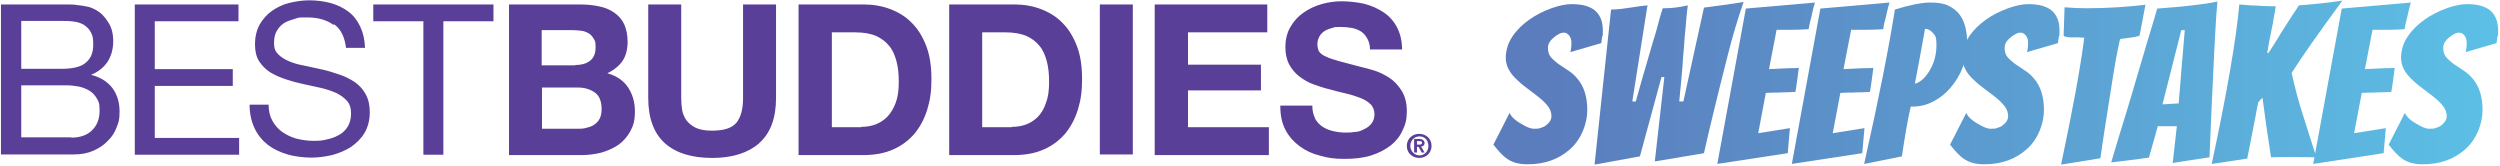
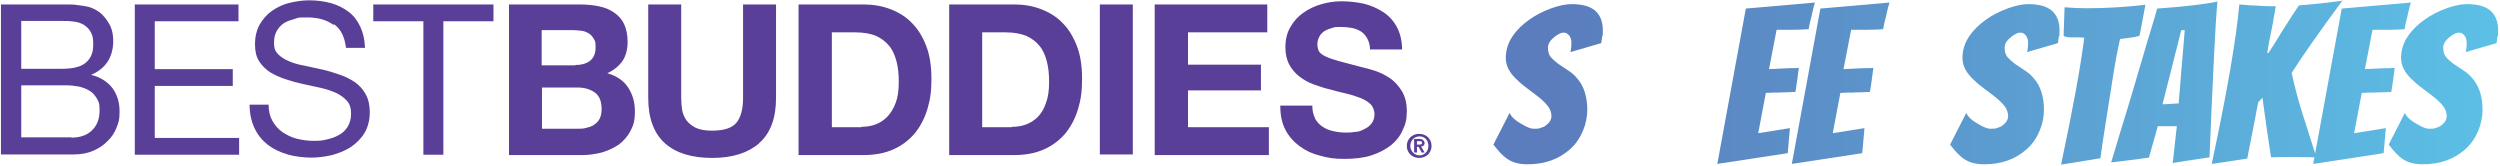
<svg xmlns="http://www.w3.org/2000/svg" xmlns:xlink="http://www.w3.org/1999/xlink" viewBox="0 0 788.3 52.4">
  <defs>
    <style>      .cls-1 {        fill: url(#linear-gradient-2);      }      .cls-2 {        fill: #5a3f99;      }      .cls-3 {        fill: url(#linear-gradient-4);      }      .cls-4 {        fill: url(#linear-gradient-3);      }      .cls-5 {        fill: url(#linear-gradient-5);      }      .cls-6 {        fill: url(#linear-gradient-8);      }      .cls-7 {        fill: url(#linear-gradient-7);      }      .cls-8 {        fill: url(#linear-gradient-9);      }      .cls-9 {        fill: url(#linear-gradient-6);      }      .cls-10 {        fill: url(#linear-gradient);      }    </style>
    <linearGradient id="linear-gradient" x1="490.4" y1="26.5" x2="783.9" y2="26.5" gradientUnits="userSpaceOnUse">
      <stop offset="0" stop-color="#5b7dbd" />
      <stop offset="1" stop-color="#5cbfe5" />
    </linearGradient>
    <linearGradient id="linear-gradient-2" y1="26.2" y2="26.2" xlink:href="#linear-gradient" />
    <linearGradient id="linear-gradient-3" y1="26.2" y2="26.2" xlink:href="#linear-gradient" />
    <linearGradient id="linear-gradient-4" y1="26.2" y2="26.2" xlink:href="#linear-gradient" />
    <linearGradient id="linear-gradient-5" y1="26.2" y2="26.2" xlink:href="#linear-gradient" />
    <linearGradient id="linear-gradient-6" y1="26.5" y2="26.5" xlink:href="#linear-gradient" />
    <linearGradient id="linear-gradient-7" y1="26" y2="26" xlink:href="#linear-gradient" />
    <linearGradient id="linear-gradient-8" y1="25.9" y2="25.9" xlink:href="#linear-gradient" />
    <linearGradient id="linear-gradient-9" y1="26.2" y2="26.2" xlink:href="#linear-gradient" />
  </defs>
  <g>
    <g id="Layer_1">
      <g id="Layer_1-2" data-name="Layer_1">
        <g>
          <path class="cls-2" d="M414.5,37.1c.6,1.1,1.3,2,2.3,2.7s2.1,1.2,3.4,1.5,2.6.5,4,.5,1.9,0,3-.2c1.1,0,2.1-.4,3-.9.9-.4,1.7-1,2.3-1.8.6-.8.9-1.8.9-2.9s-.4-2.3-1.2-3.1c-.8-.8-1.9-1.5-3.2-2-1.3-.5-2.8-1-4.5-1.4s-3.4-.8-5.1-1.3c-1.8-.4-3.5-1-5.2-1.6s-3.2-1.5-4.5-2.5-2.4-2.3-3.2-3.8c-.8-1.5-1.2-3.4-1.2-5.5s.5-4.5,1.6-6.3c1-1.8,2.4-3.3,4.1-4.5,1.7-1.2,3.6-2.1,5.7-2.7,2.1-.6,4.2-.9,6.4-.9s4.9.3,7.1.8c2.3.6,4.3,1.5,6.1,2.7,1.8,1.2,3.2,2.8,4.2,4.7s1.6,4.3,1.6,7h-10.1c0-1.4-.4-2.6-.9-3.5s-1.2-1.7-2-2.2-1.8-.9-2.9-1.1c-1.1-.2-2.3-.3-3.6-.3s-1.7,0-2.5.3c-.8.2-1.6.5-2.3.9-.7.4-1.3,1-1.7,1.7-.4.7-.7,1.5-.7,2.5s.2,1.7.5,2.3c.4.6,1,1.1,2.1,1.6,1,.5,2.5,1,4.3,1.5s4.2,1.1,7.2,1.9c.9.2,2.1.5,3.7,1s3.1,1.2,4.7,2.2,2.9,2.4,4,4.1,1.7,3.9,1.7,6.5-.4,4.2-1.3,6c-.8,1.9-2.1,3.5-3.7,4.8-1.7,1.3-3.7,2.4-6.2,3.2s-5.3,1.1-8.5,1.1-5.1-.3-7.6-1c-2.5-.6-4.6-1.6-6.5-3s-3.4-3.1-4.5-5.2c-1.1-2.1-1.6-4.6-1.6-7.6h10.1c0,1.6.3,2.9.9,4M399.6,1.4v8.8h-25v10.2h23v8.1h-23v11.6h25.5v8.8h-36V1.4h35.5ZM357.2,48.7h-10.4V1.4h10.4v47.4h0ZM319.8,1.4c3.1,0,5.9.5,8.5,1.5s4.9,2.4,6.8,4.4c1.9,1.9,3.4,4.4,4.5,7.3s1.6,6.3,1.6,10.3-.4,6.6-1.3,9.6c-.9,2.9-2.2,5.4-4,7.6-1.8,2.1-4,3.8-6.7,5s-5.8,1.8-9.5,1.8h-20.4V1.4h20.5ZM319,40c1.5,0,3-.2,4.4-.7s2.7-1.3,3.8-2.4c1.1-1.1,2-2.6,2.6-4.4.7-1.8,1-4,1-6.6s-.2-4.5-.7-6.5c-.5-1.9-1.2-3.6-2.3-4.9-1.1-1.4-2.5-2.4-4.2-3.2-1.8-.7-3.9-1.1-6.5-1.1h-7.4v29.9h9.3ZM272.3,1.4c3,0,5.9.5,8.5,1.5s4.9,2.4,6.8,4.4c1.9,1.9,3.4,4.4,4.5,7.3s1.6,6.3,1.6,10.3-.4,6.6-1.3,9.6c-.9,2.9-2.2,5.4-4,7.6-1.8,2.1-4,3.8-6.7,5s-5.8,1.8-9.5,1.8h-20.4V1.4h20.5ZM271.5,40c1.5,0,3-.2,4.4-.7s2.7-1.3,3.8-2.4c1.1-1.1,2-2.6,2.7-4.4.7-1.8,1-4,1-6.6s-.2-4.5-.7-6.5c-.5-1.9-1.2-3.6-2.3-4.9-1.1-1.4-2.5-2.4-4.2-3.2-1.7-.7-3.9-1.1-6.5-1.1h-7.4v29.9h9.3,0ZM239.5,45.1c-3.6,3.1-8.5,4.7-14.9,4.7s-11.4-1.5-14.9-4.6-5.3-7.9-5.3-14.3V1.4h10.4v29.5c0,1.3.1,2.5.3,3.8.2,1.2.7,2.3,1.4,3.3.7.9,1.7,1.7,2.9,2.3,1.3.6,3,.9,5.1.9,3.7,0,6.3-.8,7.7-2.5s2.1-4.3,2.1-7.8V1.4h10.4v29.5c0,6.4-1.8,11.2-5.4,14.3M182,40.6c1,0,2,0,2.9-.3.9-.2,1.8-.5,2.5-1s1.3-1.1,1.7-1.9c.4-.8.6-1.8.6-3,0-2.4-.7-4.2-2.1-5.2-1.4-1-3.2-1.6-5.4-1.6h-11.3v13h11.1ZM182.7,1.4c2.3,0,4.3.2,6.2.6s3.4,1,4.8,2c1.3.9,2.4,2.1,3.1,3.6.7,1.5,1.1,3.4,1.1,5.6s-.5,4.4-1.6,6-2.7,2.9-4.8,3.9c2.9.8,5.1,2.3,6.5,4.4s2.2,4.6,2.2,7.6-.5,4.5-1.4,6.2-2.2,3.2-3.7,4.3c-1.6,1.1-3.4,1.9-5.4,2.5-2,.5-4.1.8-6.2.8h-23V1.4h22.3-.1ZM181.4,20.5c1.9,0,3.4-.4,4.6-1.3,1.2-.9,1.8-2.3,1.8-4.3s-.2-2-.6-2.7c-.4-.7-.9-1.3-1.6-1.7-.7-.4-1.4-.7-2.3-.8-.9-.1-1.8-.2-2.7-.2h-9.8v11.1h10.6ZM117.7,6.7V1.4h37.9v5.3h-15.8v42.1h-6.3V6.7s-15.8,0-15.8,0ZM105.1,7.8c-2.1-1.5-4.8-2.3-8.1-2.3s-2.6,0-3.9.4-2.4.7-3.4,1.3-1.8,1.5-2.4,2.5-.9,2.3-.9,3.9.4,2.6,1.3,3.5,2,1.6,3.4,2.2,3.1,1.1,4.9,1.4c1.8.4,3.7.8,5.5,1.2,1.9.4,3.7,1,5.5,1.6s3.4,1.4,4.9,2.4c1.4,1,2.6,2.3,3.4,3.8.9,1.6,1.3,3.5,1.3,5.8s-.6,4.7-1.7,6.5-2.6,3.2-4.3,4.4c-1.8,1.1-3.7,1.9-5.9,2.5-2.2.5-4.4.8-6.5.8s-5.2-.3-7.5-1c-2.4-.7-4.5-1.7-6.2-3-1.8-1.4-3.2-3.1-4.2-5.2-1-2.1-1.6-4.6-1.6-7.5h6c0,2,.4,3.7,1.2,5.1.8,1.4,1.8,2.6,3.1,3.5,1.3.9,2.7,1.6,4.4,2.1,1.7.4,3.4.7,5.2.7s2.8,0,4.3-.4c1.4-.3,2.7-.7,3.9-1.4,1.2-.6,2.1-1.5,2.8-2.6.7-1.1,1.1-2.5,1.1-4.2s-.4-3-1.3-4-2-1.8-3.4-2.5c-1.4-.6-3.1-1.2-4.9-1.6s-3.7-.8-5.5-1.2c-1.9-.4-3.7-.9-5.5-1.5s-3.4-1.3-4.9-2.2c-1.4-.9-2.6-2.1-3.5-3.5s-1.3-3.2-1.3-5.4.5-4.4,1.5-6.2c1-1.7,2.3-3.2,3.9-4.3,1.6-1.1,3.4-2,5.5-2.5s4.2-.8,6.3-.8,4.7.3,6.8.9c2.1.6,3.9,1.5,5.5,2.7s2.8,2.8,3.7,4.7c.9,1.9,1.4,4.1,1.5,6.7h-6c-.4-3.4-1.6-5.9-3.7-7.4M75.2,1.4v5.3h-26.4v15.1h24.6v5.3h-24.6v16.4h26.6v5.3h-32.9V1.4h32.7ZM22.5,43.4c2.8,0,5-.8,6.5-2.3,1.6-1.5,2.4-3.6,2.4-6.2s-.3-2.8-.9-3.9c-.6-1-1.3-1.8-2.3-2.4s-2-1-3.3-1.3c-1.2-.2-2.5-.4-3.9-.4H6.7v16.4h15.8ZM17.6,1.4h3.3c1.2,0,2.3,0,3.5.2,1.2.1,2.2.3,3.2.5s1.8.6,2.6,1c1.6.9,2.9,2.2,3.9,3.9,1.1,1.6,1.6,3.6,1.6,6s-.6,4.7-1.8,6.5-3,3.2-5.2,4.1h0c2.9.7,5.1,2.1,6.7,4.1,1.5,2,2.3,4.5,2.3,7.4s-.3,3.4-.9,5c-.6,1.6-1.5,3.1-2.8,4.3-1.2,1.3-2.7,2.3-4.5,3.1s-3.9,1.2-6.2,1.2H.3V1.4h17.3ZM19.3,21.7c3.6,0,6.2-.6,7.7-1.9,1.6-1.3,2.4-3.1,2.4-5.7s-.3-3-.8-4-1.3-1.7-2.2-2.3c-.9-.5-2-.9-3.2-1-1.2-.2-2.5-.2-3.9-.2H6.7v15.1h12.6Z" />
-           <path class="cls-2" d="M446.8,44.5h.7c.4,0,.9,0,.9.5s-.4.6-.8.6h-.8v-1.1h0ZM446,48.1h.8v-1.8h.5l1,1.8h.9l-1.1-1.9c.6,0,1.1-.4,1.1-1.1s-.6-1.3-1.7-1.3h-1.6v4.2h.1ZM444.7,46c0-1.7,1.3-3,2.9-3s2.8,1.2,2.8,3-1.3,3-2.8,3-2.9-1.3-2.9-3M443.6,46c0,2.3,1.8,3.8,3.9,3.8s3.9-1.5,3.9-3.8-1.8-3.8-3.9-3.8-3.9,1.5-3.9,3.8" />
+           <path class="cls-2" d="M446.8,44.5h.7c.4,0,.9,0,.9.5s-.4.6-.8.6h-.8h0ZM446,48.1h.8v-1.8h.5l1,1.8h.9l-1.1-1.9c.6,0,1.1-.4,1.1-1.1s-.6-1.3-1.7-1.3h-1.6v4.2h.1ZM444.7,46c0-1.7,1.3-3,2.9-3s2.8,1.2,2.8,3-1.3,3-2.8,3-2.9-1.3-2.9-3M443.6,46c0,2.3,1.8,3.8,3.9,3.8s3.9-1.5,3.9-3.8-1.8-3.8-3.9-3.8-3.9,1.5-3.9,3.8" />
        </g>
      </g>
      <g>
        <path class="cls-10" d="M495.2,16.4c.2-.9.3-1.8.3-2.8s-.2-1.8-.7-2.4c-.5-.6-1-.9-1.6-.9s-1.1.1-1.6.4-1.1.6-1.6,1.1c-1.3,1-1.9,2.1-1.9,3.3s.3,2.2.9,2.9c.6.7,1.4,1.4,2.3,2.1.9.6,1.9,1.3,3,2s2.1,1.5,3,2.6c2.2,2.5,3.2,5.9,3.2,10s-1.8,9.2-5.5,12.4c-3.5,3.1-7.9,4.7-13.3,4.7s-7.6-2.1-10.8-6.2l5.1-10c.6,1.3,1.8,2.4,3.6,3.4,1.8,1.1,3.1,1.6,4,1.6s1.6,0,2.3-.3c.6-.2,1.2-.4,1.6-.8,1.1-.8,1.7-1.8,1.7-2.9s-.4-2.2-1.1-3.1c-.7-.9-1.6-1.8-2.7-2.7-1.1-.9-2.2-1.7-3.4-2.6-1.2-.9-2.4-1.8-3.4-2.8-2.5-2.2-3.8-4.6-3.8-7.1s.7-4.7,2.1-6.8c1.4-2.1,3.2-3.8,5.3-5.3,2.1-1.5,4.5-2.7,7-3.6,2.5-.9,4.7-1.3,6.4-1.3s3.2.2,4.3.5c1.1.3,2.1.8,2.9,1.4,1.7,1.4,2.6,3.5,2.6,6.3s0,1.3-.2,2c-.1.6-.2,1.3-.3,2.1l-10,2.9Z" />
-         <path class="cls-1" d="M519.5,1.6c0,0-1.6,10.2-4.8,30.4h1.1c1.3-4.8,2.6-9.2,3.8-13.3s2-6.9,2.5-8.4c.9-3.4,1.6-6,2.2-7.7h.6c2.2,0,4.7-.3,7.3-.9,0,.4-.2,1.2-.3,2.5-.1,1.3-.3,2.8-.4,4.6-.2,1.8-.4,3.8-.5,6-.2,2.2-.4,4.3-.5,6.4-.3,3.8-.7,7.4-1,10.8h1.3l6.5-29.6c1.6-.2,3.1-.4,4.5-.6,3.8-.5,6.4-.9,8-1.2-1.8,5.2-3.5,10.8-5,16.8-3.6,14.2-6.1,24.5-7.5,30.9l-15.5,2.6,3-26.6h-.9l-6.8,25-14.3,2.6,5.2-48.9c2.2,0,4.2-.3,6.1-.6,1.9-.3,3.8-.6,5.7-.7Z" />
        <path class="cls-4" d="M541.5,51.7l9-49,21.8-1.9c-.3,1-.6,2-.8,3-.2,1-.4,1.9-.7,2.9-.2.9-.4,1.8-.5,2.5-1.3.1-3.2.2-5.5.2h-4.6l-2.4,12.4c2.5-.1,4.5-.2,6.2-.3,1.7,0,2.7,0,3.2-.1-.2,1.3-.3,2.6-.5,3.8-.2,1.2-.3,2.5-.6,3.8-.5,0-1.3,0-2.3.1-1,0-2.1,0-3.2.1-1.1,0-2.4,0-3.8.1l-2.4,12.7,10-1.6-.7,7.9-22.3,3.4Z" />
        <path class="cls-3" d="M565,51.7l9-49,21.8-1.9c-.3,1-.6,2-.8,3-.2,1-.4,1.9-.7,2.9-.2.9-.4,1.8-.5,2.5-1.3.1-3.2.2-5.5.2h-4.6l-2.4,12.4c2.5-.1,4.5-.2,6.2-.3,1.7,0,2.7,0,3.2-.1-.2,1.3-.3,2.6-.5,3.8-.2,1.2-.3,2.5-.6,3.8-.5,0-1.3,0-2.3.1-1,0-2.1,0-3.2.1-1.1,0-2.4,0-3.8.1l-2.4,12.7,10-1.6-.7,7.9-22.3,3.4Z" />
-         <path class="cls-5" d="M587.8,51.7c4.7-20.9,7.9-37.2,9.7-48.7,4.9-1.5,8.6-2.2,11.1-2.2s4.4.3,5.8,1c1.4.7,2.6,1.6,3.5,2.8,1.6,2.1,2.4,5.2,2.4,9.2s-.5,5-1.4,7.4c-.9,2.4-2.2,4.5-3.8,6.4-1.6,1.9-3.4,3.3-5.5,4.4-2.1,1.1-4.2,1.6-6.4,1.6h-.7c-.9,3.8-1.8,9-2.8,15.7l-11.9,2.4ZM607,9.1c-1.2,6.5-2.2,12.3-3.2,17.3,1.6-.4,3.1-1.7,4.5-3.9,1.5-2.4,2.3-5.2,2.3-8.2s-.4-3-1.1-3.9c-.8-.9-1.6-1.3-2.5-1.3Z" />
        <path class="cls-10" d="M639.2,16.4c.2-.9.3-1.8.3-2.8s-.2-1.8-.7-2.4c-.5-.6-1-.9-1.6-.9s-1.1.1-1.6.4-1.1.6-1.6,1.1c-1.3,1-1.9,2.1-1.9,3.3s.3,2.2.9,2.9c.6.7,1.4,1.4,2.3,2.1.9.6,1.9,1.3,3,2s2.1,1.5,3,2.6c2.2,2.5,3.2,5.9,3.2,10s-1.8,9.2-5.5,12.4c-3.5,3.1-7.9,4.7-13.3,4.7s-7.6-2.1-10.8-6.2l5.1-10c.6,1.3,1.8,2.4,3.6,3.4,1.8,1.1,3.1,1.6,4,1.6s1.6,0,2.3-.3c.6-.2,1.2-.4,1.6-.8,1.1-.8,1.7-1.8,1.7-2.9s-.4-2.2-1.1-3.1c-.7-.9-1.6-1.8-2.7-2.7-1.1-.9-2.2-1.7-3.4-2.6-1.2-.9-2.4-1.8-3.4-2.8-2.5-2.2-3.8-4.6-3.8-7.1s.7-4.7,2.1-6.8c1.4-2.1,3.2-3.8,5.3-5.3,2.1-1.5,4.5-2.7,7-3.6,2.5-.9,4.7-1.3,6.4-1.3s3.2.2,4.3.5c1.1.3,2.1.8,2.9,1.4,1.7,1.4,2.6,3.5,2.6,6.3s0,1.3-.2,2c-.1.6-.2,1.3-.3,2.1l-10,2.9Z" />
        <path class="cls-9" d="M650.7,11.1l.3-8.8c2.3.2,4.7.3,7.1.3,6.3,0,12.4-.4,18.4-1.1l-.7,3.7c-.2,1-.4,2.1-.6,3.2-.2,1.1-.4,2.1-.6,2.9-1,.3-2.1.5-3.1.6-1,.1-2,.3-3,.4-.8,3.5-1.6,7.7-2.4,12.9-1.8,11.3-3.1,19.5-3.8,24.7l-12.4,2c3.6-17,6.1-30.4,7.3-40-1.1-.1-2.2-.2-3.2-.1-1.1,0-2.2,0-3.2-.4Z" />
        <path class="cls-7" d="M680.4,39.8l-2.8,9.9c-1,.1-2.2.3-3.6.5-1.4.2-2.7.3-4.1.5-1.3.2-2.7.3-4.2.5,1.8-6.1,3.4-11.3,4.7-15.5,1.3-4.2,2.3-7.7,3.1-10.4.8-2.7,1.6-5.4,2.4-8.1.8-2.7,1.5-5.2,2.3-7.7s1.4-4.8,2-6.8c8.3-.6,14.6-1.3,19-2.2-.4,4.4-.7,9.7-1,15.7-.6,12.1-1.1,23.2-1.5,33.4-1.3.2-2.7.4-3.9.6-1.3.2-2.6.4-4,.6-1.4.2-2.6.4-3.7.6.5-4.3.9-8.2,1.3-11.6h-6ZM682,32.9l5-.3c0-.3,0-.7.1-1.4,0-.6.1-1.4.2-2.3.4-4.8.7-9.3,1.1-13.4l.5-6h-1.1c0,0-5.9,23.3-5.9,23.3Z" />
        <path class="cls-6" d="M730.3,49.6c-2.2,0-4.4-.1-6.8-.1s-4.8,0-7.4.1c-.9-5.8-1.8-12-2.7-18.8l-1.3,1.4c-.3,1.4-.7,3.1-1,5.1-.4,2-.8,4-1.2,6.1-.4,2-.8,4.2-1.3,6.6l-11.2,1.7c4.8-22.4,7.7-39.2,8.7-50.3,1.1.1,2.3.2,3.6.3,1.3,0,2.6.1,3.9.2,1.3,0,2.6.1,4,.1,0,.2-.1.5-.2,1,0,.5-.2,1.1-.3,1.8-.1.7-.3,1.5-.4,2.4-.2.9-.4,2-.7,3.5-.3,1.5-.7,3.4-1.1,6h.4c1.3-2,2.6-4,3.9-6.2,2.7-4.3,4.6-7.2,5.7-8.8,5.2-.4,9.7-.9,13.7-1.5-7.8,10.6-13.1,18.2-16,22.8,1,4.6,2.2,9.1,3.6,13.4,1.4,4.3,2.8,8.7,4.2,13.2Z" />
        <path class="cls-8" d="M729.4,51.7l9-49,21.8-1.9c-.3,1-.6,2-.8,3-.2,1-.4,1.9-.7,2.9-.2.9-.4,1.8-.5,2.5-1.3.1-3.2.2-5.5.2h-4.6l-2.4,12.4c2.5-.1,4.5-.2,6.2-.3,1.7,0,2.7,0,3.2-.1-.2,1.3-.3,2.6-.5,3.8-.2,1.2-.3,2.5-.6,3.8-.5,0-1.3,0-2.3.1-1,0-2.1,0-3.2.1-1.1,0-2.4,0-3.8.1l-2.4,12.7,10-1.6-.7,7.9-22.3,3.4Z" />
        <path class="cls-10" d="M777.5,16.4c.2-.9.3-1.8.3-2.8s-.2-1.8-.7-2.4c-.5-.6-1-.9-1.6-.9s-1.1.1-1.6.4-1.1.6-1.6,1.1c-1.3,1-1.9,2.1-1.9,3.3s.3,2.2.9,2.9c.6.7,1.4,1.4,2.3,2.1.9.6,1.9,1.3,3,2s2.1,1.5,3,2.6c2.2,2.5,3.2,5.9,3.2,10s-1.8,9.2-5.5,12.4c-3.5,3.1-7.9,4.7-13.3,4.7s-7.6-2.1-10.8-6.2l5.1-10c.6,1.3,1.8,2.4,3.6,3.4,1.8,1.1,3.1,1.6,4,1.6s1.6,0,2.3-.3c.6-.2,1.2-.4,1.6-.8,1.1-.8,1.7-1.8,1.7-2.9s-.4-2.2-1.1-3.1c-.7-.9-1.6-1.8-2.7-2.7-1.1-.9-2.2-1.7-3.4-2.6-1.2-.9-2.4-1.8-3.4-2.8-2.5-2.2-3.8-4.6-3.8-7.1s.7-4.7,2.1-6.8c1.4-2.1,3.2-3.8,5.3-5.3,2.1-1.5,4.5-2.7,7-3.6,2.5-.9,4.7-1.3,6.4-1.3s3.2.2,4.3.5c1.1.3,2.1.8,2.9,1.4,1.7,1.4,2.6,3.5,2.6,6.3s0,1.3-.2,2c-.1.6-.2,1.3-.3,2.1l-10,2.9Z" />
      </g>
    </g>
  </g>
</svg>